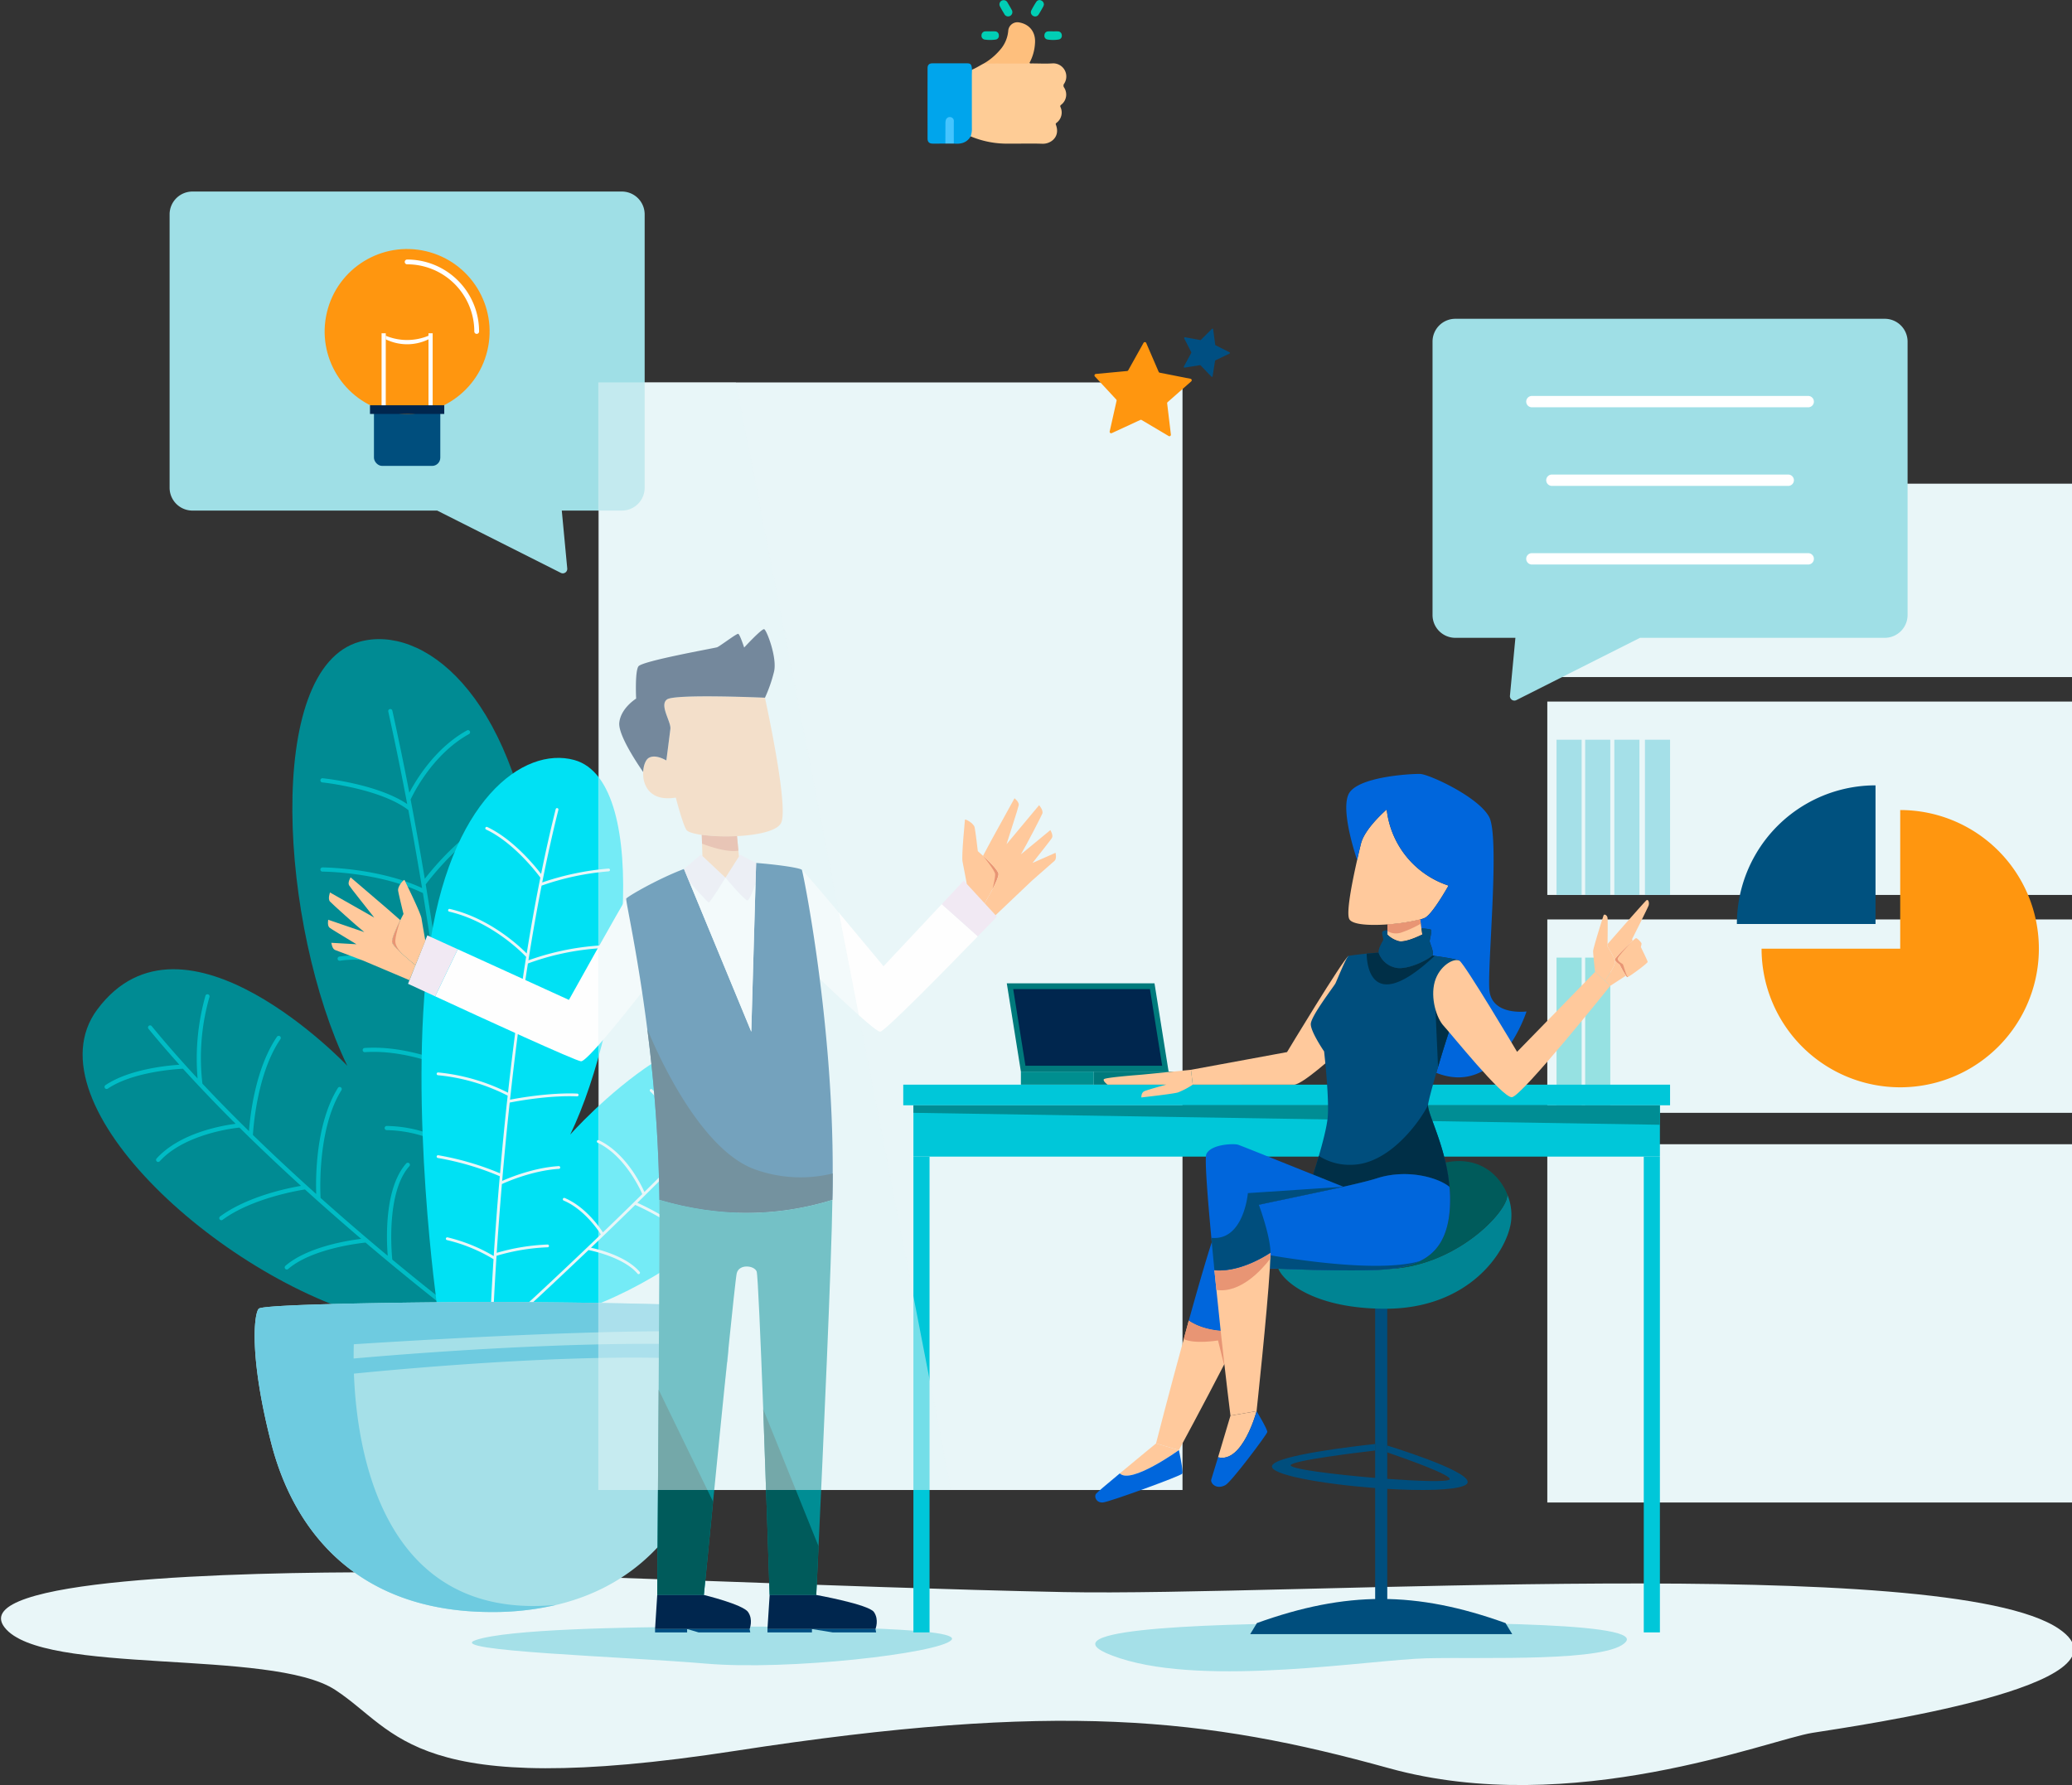
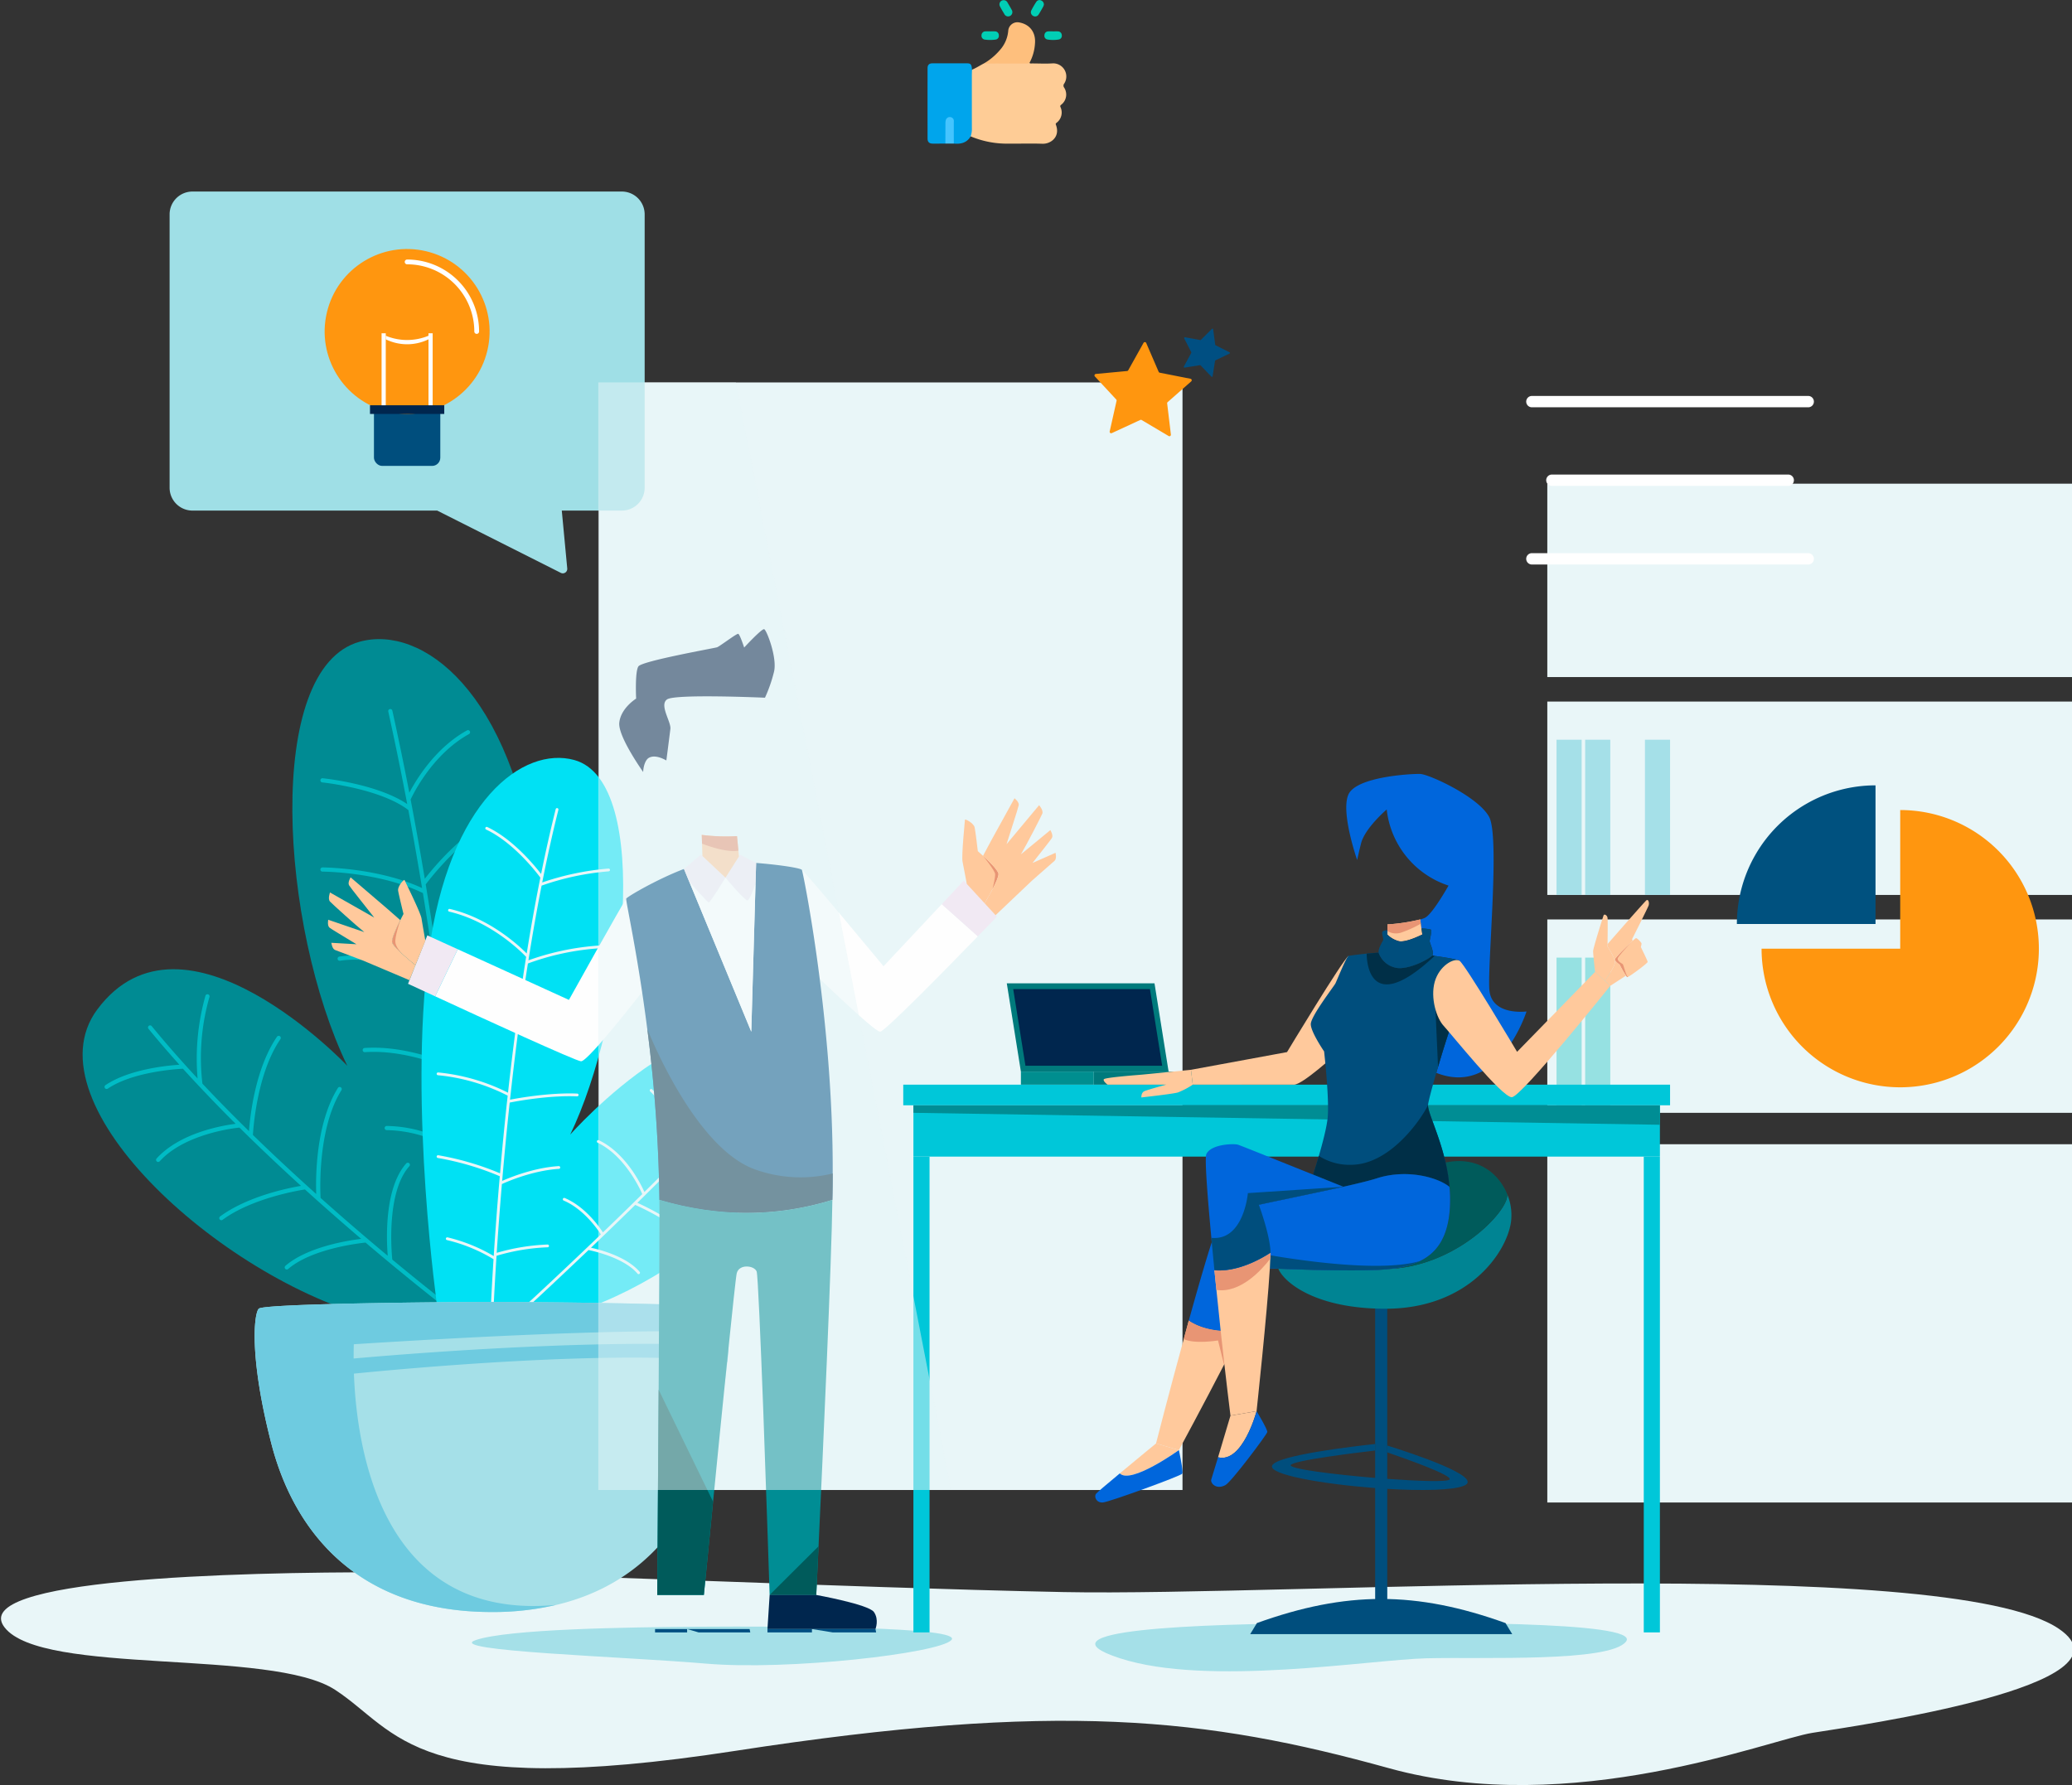
<svg xmlns="http://www.w3.org/2000/svg" width="867" height="747" viewBox="0 0 867 747">
  <rect x="0" y="0" width="867" height="747" fill="#333333" stroke="none" />
  <defs>
    <clipPath id="clip-path">
      <rect id="Rectangle_133" data-name="Rectangle 133" width="867" height="747" transform="translate(5975 -1114)" fill="#fff" />
    </clipPath>
  </defs>
  <g id="Mask_Group_10" data-name="Mask Group 10" transform="translate(-5975 1114)" clip-path="url(#clip-path)">
    <g id="Group_295" data-name="Group 295">
      <g id="Group_294" data-name="Group 294" transform="translate(7567.896 -1947.535)">
        <path id="Path_90" data-name="Path 90" d="M-1127.9,947.889c1.849-.772,3.517-1.89,5.3-2.795a13.7,13.7,0,0,1,2.9-.188c4.86,0,9.721.008,14.581,0a2.327,2.327,0,0,1,1.254.167c.366.336.818.2,1.233.2,2.852.012,5.715.169,8.552-.032a5.483,5.483,0,0,1,4.774,8.434,1.383,1.383,0,0,0-.02,1.748,5.366,5.366,0,0,1-1.276,7.147c-.361.3-.468.487-.288.948a5.392,5.392,0,0,1-1.65,6.611c-.372.259-.388.471-.24.865,1.856,4.925-2.08,8.014-5.671,7.887-4.76-.168-9.53,0-14.3-.046a39.2,39.2,0,0,1-15.719-3.045.709.709,0,0,1-.175-.542c.484-4.718.142-9.448.214-14.173.058-3.83,0-7.661.023-11.492C-1128.407,948.986-1128.55,948.308-1127.9,947.889Z" transform="translate(-58.268 -85.189)" fill="#fecc96" />
        <path id="Path_91" data-name="Path 91" d="M-1186.169,948.92c-.023.778-.067,1.556-.068,2.334q-.008,11.007.006,22.013a9.433,9.433,0,0,1-.509,3.553c-1.6,2.734-4.134,3.3-7.031,3.018a2.108,2.108,0,0,1-.387-1.661c-.015-2.306.011-4.613-.013-6.919-.014-1.386-.428-2.031-1.25-2.044-.841-.014-1.447.756-1.488,2.045-.072,2.305-.009,4.612-.031,6.918a2.146,2.146,0,0,1-.382,1.663c-1.757.008-3.513.032-5.269.021-1.48-.01-2.183-.679-2.184-2.135q-.017-14.7,0-29.4c0-1.423.655-2.065,2.095-2.069q7.2-.024,14.406,0C-1186.672,946.263-1186.338,946.723-1186.169,948.92Z" transform="translate(0 -86.22)" fill="#00a5ec" />
        <path id="Path_92" data-name="Path 92" d="M-1084.152,890.126a2.12,2.12,0,0,1-1.127.236q-8.365-.007-16.731-.005c-.3,0-.632.066-.875-.207a26.614,26.614,0,0,0,7.057-6.247,13.75,13.75,0,0,0,2.8-7.2,3.849,3.849,0,0,1,4.575-3.537c4.434.776,6.975,4.129,6.626,8.706A19.542,19.542,0,0,1-1084.152,890.126Z" transform="translate(-77.987 -30.244)" fill="#febf7d" />
        <path id="Path_93" data-name="Path 93" d="M-1172.983,1053.207q.013-4.2.026-8.409a4.53,4.53,0,0,1,.131-1.268,1.709,1.709,0,0,1,1.861-1.419,1.628,1.628,0,0,1,1.517,1.866c-.007,2.8,0,5.606,0,8.41,0,.272.01.545.016.817Z" transform="translate(-24.338 -159.585)" fill="#45c4fe" />
        <path id="Path_94" data-name="Path 94" d="M-992.645,889.237c.663,0,1.329-.041,1.989.01a1.624,1.624,0,0,1,1.588,1.591,1.563,1.563,0,0,1-1.317,1.808,14.123,14.123,0,0,1-4.654,0,1.543,1.543,0,0,1-1.287-1.82,1.584,1.584,0,0,1,1.576-1.582c.7-.057,1.4-.011,2.105-.011Z" transform="translate(-159.535 -42.574)" fill="#01ceb5" />
        <path id="Path_95" data-name="Path 95" d="M-1015.068,835.526a4.555,4.555,0,0,1-.285.792c-.606,1.084-1.207,2.174-1.872,3.222a1.693,1.693,0,0,1-2.324.654,1.722,1.722,0,0,1-.781-2.3,37.292,37.292,0,0,1,2.11-3.619,1.586,1.586,0,0,1,1.979-.56A1.809,1.809,0,0,1-1015.068,835.526Z" transform="translate(-141.03)" fill="#01ceb5" />
        <path id="Path_96" data-name="Path 96" d="M-1104.867,889.239c.663,0,1.329-.042,1.987.01a1.576,1.576,0,0,1,1.582,1.571,1.573,1.573,0,0,1-1.382,1.862,16.04,16.04,0,0,1-4.428.006,1.592,1.592,0,0,1-1.431-1.835,1.63,1.63,0,0,1,1.684-1.614c.661-.033,1.325-.006,1.988-.006Z" transform="translate(-73.654 -42.579)" fill="#01ceb5" />
        <path id="Path_97" data-name="Path 97" d="M-1074.671,833.688a1.747,1.747,0,0,1,1.529.923c.594,1.009,1.2,2.015,1.751,3.045a1.8,1.8,0,0,1-.639,2.622,1.762,1.762,0,0,1-2.452-.885c-.606-1-1.221-2-1.744-3.048A1.751,1.751,0,0,1-1074.671,833.688Z" transform="translate(-98.212 -0.076)" fill="#01ceb4" />
      </g>
      <g id="Group_293" data-name="Group 293" transform="translate(6671.989 -1096.871)">
        <path id="Path_2" data-name="Path 2" d="M-262.3,318.915c-94.612-1.895-218.689-8.138-282.993-8.275s-175.922,2.763-160.149,23.075,111.62,8.7,138.31,26.116,32.151,46.431,167.432,25.537,197.154-13.89,273.589,7.274S32.829,380.725,51.029,377.824s137.829-19.9,103.128-43.528C107.257,302.362-167.375,320.817-262.3,318.915Z" transform="translate(10.377 330.224)" fill="#e9f6f8" />
        <path id="Path_3" data-name="Path 3" d="M-528.3,320.438c39.747-.266,111.671,0,106.416,5.585s-68.323,12.81-102.642,9.853-109.86-5.255-96.393-9.853S-558.523,320.641-528.3,320.438Z" transform="translate(122.987 343.207)" fill="#a5e0e8" />
        <path id="Path_4" data-name="Path 4" d="M-413.919,319.82c42.011-.243,131.988-1.022,125.279,7.729s-59.8,6.418-83.422,7-91.588,11.958-128.341,0S-468.312,320.13-413.919,319.82Z" transform="translate(272.046 342.299)" fill="#a5e0e8" />
        <rect id="Rectangle_1" data-name="Rectangle 1" width="271.899" height="149.929" transform="translate(-49.541 461.723)" fill="#e9f6f8" />
        <rect id="Rectangle_2" data-name="Rectangle 2" width="271.899" height="80.926" transform="translate(-49.541 367.651)" fill="#e9f6f8" />
        <rect id="Rectangle_3" data-name="Rectangle 3" width="271.899" height="80.927" transform="translate(-49.541 276.47)" fill="#e9f6f8" />
        <g id="Group_1" data-name="Group 1" transform="translate(176.851 383.62)">
          <rect id="Rectangle_4" data-name="Rectangle 4" width="10.508" height="64.958" transform="translate(30.248 0)" fill="#96e1e2" />
          <rect id="Rectangle_5" data-name="Rectangle 5" width="10.508" height="64.958" transform="translate(18.004 0)" fill="#96e1e2" />
          <rect id="Rectangle_6" data-name="Rectangle 6" width="10.508" height="64.958" transform="translate(0 0)" fill="#96e1e2" />
        </g>
        <g id="Group_2" data-name="Group 2" transform="translate(-45.681 383.62)">
          <rect id="Rectangle_7" data-name="Rectangle 7" width="10.508" height="64.958" transform="translate(0 0)" fill="#96e1e2" />
          <rect id="Rectangle_8" data-name="Rectangle 8" width="10.508" height="64.958" transform="translate(11.985 0)" fill="#96e1e2" />
        </g>
        <g id="Group_3" data-name="Group 3" transform="translate(-45.681 292.439)">
          <rect id="Rectangle_9" data-name="Rectangle 9" width="10.508" height="64.958" fill="#a5e0e8" />
          <rect id="Rectangle_10" data-name="Rectangle 10" width="10.508" height="64.958" transform="translate(11.985)" fill="#a5e0e8" />
-           <rect id="Rectangle_11" data-name="Rectangle 11" width="10.508" height="64.958" transform="translate(24.189)" fill="#a5e0e8" />
          <rect id="Rectangle_12" data-name="Rectangle 12" width="10.508" height="64.958" transform="translate(36.999)" fill="#a5e0e8" />
        </g>
        <rect id="Rectangle_13" data-name="Rectangle 13" width="271.899" height="80.926" transform="translate(-49.541 185.289)" fill="#e9f6f8" />
        <rect id="Rectangle_14" data-name="Rectangle 14" width="244.24" height="463.507" transform="translate(-446.428 142.918)" fill="#e9f6f8" />
        <g id="Group_8" data-name="Group 8" transform="translate(-662.425 250.336)">
          <path id="Path_5" data-name="Path 5" d="M-506.769,424.371s14.875-103.314,4.569-181.443-48.3-105.692-74.176-98.549c-40.148,11.083-33.25,119.281-5.183,177.465,0,0-68.435-72.234-104.637-23.533-29.652,39.887,54.622,115.284,120.042,130.266Z" transform="translate(692.317 -143.293)" fill="#008b93" />
          <g id="Group_5" data-name="Group 5" transform="translate(9.181 29.253)">
            <g id="Group_4" data-name="Group 4">
              <path id="Path_6" data-name="Path 6" d="M-572.132,201a.87.87,0,0,0-1.08-.607c-14.422,4.054-28.623,21.129-32.783,26.473q-2.412-14.429-5.2-29.32a.61.61,0,0,0-.014-.072q-.354-1.887-.714-3.778c.985-2.133,9.106-18.921,24.431-27.386a.872.872,0,0,0,.343-1.188.868.868,0,0,0-1.188-.343c-13.3,7.344-21.311,20.714-24.13,26.093-2.189-11.339-4.546-22.816-7.1-34.356a.872.872,0,0,0-1.043-.665.875.875,0,0,0-.665,1.043c2.877,13.024,5.512,25.967,7.93,38.723-12.429-8.392-34.4-10.716-35.374-10.814a.865.865,0,0,0-.959.782.875.875,0,0,0,.781.959c.243.023,24.366,2.574,36.023,11.568,2.077,11.055,3.986,21.958,5.743,32.639-18.434-8.527-41.441-8.63-41.677-8.63a.875.875,0,0,0-.875.875.875.875,0,0,0,.875.875c.238,0,23.785.112,42.023,8.982,1.818,11.141,3.47,22.028,4.968,32.585-5.519-1.855-25.834-8.187-39.929-6a.875.875,0,0,0-.73,1,.876.876,0,0,0,1,.73c14.4-2.25,36.317,4.968,39.939,6.212,1.8,12.775,3.377,25.05,4.759,36.676-4.569-1.881-19.468-7.419-34.4-6.369a.874.874,0,0,0-.81.934.87.87,0,0,0,.933.812c15.85-1.1,31.694,5.4,34.51,6.621,1.384,11.752,2.565,22.821,3.57,33.054a54.76,54.76,0,0,0-28.928-8.793h-.019a.875.875,0,0,0-.875.856.876.876,0,0,0,.857.894,53.006,53.006,0,0,1,29.192,9.346c4.117,42.475,5.186,69.9,5.207,70.477a.879.879,0,0,0,.875.845h.03a.876.876,0,0,0,.843-.908c-.021-.579-1.092-28.112-5.23-70.734a.871.871,0,0,0-.037-.394c-1.053-10.8-2.3-22.574-3.776-35.115a.859.859,0,0,0-.054-.441c-1.431-12.123-3.076-24.966-4.964-38.349a.874.874,0,0,0-.051-.357c-1.561-11.045-3.288-22.459-5.2-34.146a.878.878,0,0,0-.054-.322c-.15-.913-.3-1.825-.448-2.74,1.9-2.52,17.594-22.863,32.865-27.152A.874.874,0,0,0-572.132,201Z" transform="translate(739.999 -155.828)" fill="#00bcc5" />
              <path id="Path_7" data-name="Path 7" d="M-567.973,318.025c-.343-3.358-2.513-28.254,7.136-39.089a.87.87,0,0,0-.07-1.235.873.873,0,0,0-1.235.072c-9.2,10.331-8.3,31.745-7.739,38.662-8.357-6.961-17.946-15.157-28.1-24.221-.189-3.494-1.188-29.187,8.73-45.089a.876.876,0,0,0-.28-1.2.872.872,0,0,0-1.206.28c-9.293,14.9-9.318,37.341-9.071,44.375-8.611-7.725-17.572-16.037-26.49-24.721.192-3.33,1.837-25.976,11.514-40.1a.876.876,0,0,0-.226-1.216.879.879,0,0,0-1.218.226c-9.1,13.288-11.255,33.19-11.722,39.49-6.6-6.462-13.139-13.118-19.479-19.869a92.262,92.262,0,0,1,2.957-36.3.874.874,0,0,0-.607-1.078.871.871,0,0,0-1.078.6,96.737,96.737,0,0,0-3.29,34.623c-6.728-7.239-13.2-14.581-19.194-21.913a.872.872,0,0,0-1.23-.121.872.872,0,0,0-.124,1.23c4.11,5.024,8.455,10.051,12.938,15.05-5.323.348-21.113,1.909-30.94,8.546a.872.872,0,0,0-.236,1.213.869.869,0,0,0,.726.385.868.868,0,0,0,.49-.149c10.448-7.055,28.655-8.189,31.449-8.324,2.21,2.441,4.462,4.868,6.733,7.288a.452.452,0,0,0,.056.058c4.985,5.311,10.093,10.558,15.258,15.7-5.654.714-23.257,3.729-33.066,14.5a.878.878,0,0,0,.056,1.239.88.88,0,0,0,.59.226.871.871,0,0,0,.646-.285c10.324-11.339,30.511-13.808,33.367-14.1q2.013,1.988,4.026,3.956a.835.835,0,0,0,.243.236c7.2,7.013,14.424,13.785,21.479,20.2-5.454.926-22.375,4.355-33.839,12.793a.873.873,0,0,0-.187,1.223.875.875,0,0,0,.707.357.857.857,0,0,0,.516-.173c12.259-9.022,31.677-12.268,34.459-12.7q2.548,2.31,5.057,4.551a.83.83,0,0,0,.142.128c6.387,5.7,12.548,11.064,18.331,16-5.736.7-22.506,3.356-31.7,11.281a.881.881,0,0,0-.091,1.237.878.878,0,0,0,.663.3.885.885,0,0,0,.572-.21c9.853-8.495,29.68-10.777,32.387-11.05,3.4,2.889,6.674,5.636,9.753,8.191a.718.718,0,0,0,.1.084c16.536,13.722,27.81,22.275,28.107,22.5a.875.875,0,0,0,.527.177.871.871,0,0,0,.7-.35.872.872,0,0,0-.17-1.223C-540.44,340.069-551.6,331.6-567.973,318.025Z" transform="translate(688.382 -87.613)" fill="#00bcc5" />
            </g>
          </g>
          <path id="Path_8" data-name="Path 8" d="M-624.81,395.52s-12.219-84.881-3.753-149.071,39.68-86.834,60.942-80.967c32.987,9.106,21.353,108.962-1.708,156.765,0,0,62.193-70.307,91.935-30.3,24.361,32.772-44.877,94.717-98.624,107.027Z" transform="translate(773.359 -114.888)" fill="#00e1f4" />
          <g id="Group_7" data-name="Group 7" transform="translate(148.141 70.713)">
            <g id="Group_6" data-name="Group 6">
              <path id="Path_9" data-name="Path 9" d="M-582.376,357.4a.586.586,0,0,0,.565-.6.622.622,0,0,0-.6-.565,87.766,87.766,0,0,0-21.286,3.482c.539-8.2,1.251-17.934,2.168-28.781,1.93-.889,12.81-5.683,23.859-6.352a.579.579,0,0,0,.546-.616.581.581,0,0,0-.616-.551c-10.387.632-20.609,4.831-23.677,6.189.864-10.1,1.907-21.141,3.158-32.767,2.53-.506,16.2-3.1,28.219-2.6a.623.623,0,0,0,.609-.56.584.584,0,0,0-.56-.607c-11.64-.485-24.781,1.9-28.135,2.553,1.017-9.391,2.172-19.153,3.477-29.115,2.807-.553,19.71-3.76,31.736-3.244a.582.582,0,0,0,.607-.56.581.581,0,0,0-.558-.607c-11.671-.488-27.829,2.46-31.621,3.19,1.16-8.782,2.436-17.706,3.843-26.66a107.126,107.126,0,0,1,32.459-6.495.581.581,0,0,0,.565-.6.621.621,0,0,0-.6-.565,108.838,108.838,0,0,0-32.214,6.336c1.657-10.457,3.491-20.942,5.517-31.264a111.755,111.755,0,0,1,28.077-5.974.583.583,0,0,0,.534-.628.579.579,0,0,0-.628-.534,114.27,114.27,0,0,0-27.722,5.8c2.054-10.369,4.3-20.564,6.768-30.387a.584.584,0,0,0-.425-.707.583.583,0,0,0-.707.422c-2.205,8.793-4.238,17.885-6.114,27.134-2.625-3.421-11.736-14.581-22.513-19.652a.588.588,0,0,0-.777.278.584.584,0,0,0,.28.777c11.675,5.5,21.432,18.4,22.7,20.123-2.1,10.457-4,21.1-5.713,31.736-3.153-3.183-15.526-14.758-32.175-18.637a.586.586,0,0,0-.7.436.584.584,0,0,0,.437.7c17.771,4.14,30.618,17.253,32.207,18.933-.114.707-.224,1.412-.336,2.119a.389.389,0,0,0-.007.051c-1.253,7.958-2.406,15.9-3.463,23.731-3.414-1.634-19.267-8.954-32.979-10.845a.6.6,0,0,0-.656.5.579.579,0,0,0,.5.658c14.074,1.939,30.494,9.7,32.973,10.9q-.21,1.579-.416,3.148l0,.016h0c-1.19,9.057-2.254,17.951-3.2,26.55a82.654,82.654,0,0,0-29.225-8.464.588.588,0,0,0-.628.534.583.583,0,0,0,.534.628,81.235,81.235,0,0,1,29.18,8.546c-.089.822-.177,1.636-.266,2.453,0,.033-.023.058-.016.091l0,.012c-1.137,10.551-2.1,20.616-2.917,29.946a118.382,118.382,0,0,0-25.848-7.563.587.587,0,0,0-.667.485.584.584,0,0,0,.485.667,117.061,117.061,0,0,1,25.922,7.636q-.115,1.358-.231,2.693c-.014.033,0,.068-.009.1-.987,11.64-1.736,22.023-2.294,30.606a69.668,69.668,0,0,0-19.313-7.816.584.584,0,0,0-.7.439.587.587,0,0,0,.439.7,67.81,67.81,0,0,1,19.491,8c-.961,15.027-1.316,24.235-1.328,24.567a.584.584,0,0,0,.562.6h.021a.586.586,0,0,0,.583-.562c.012-.341.39-10.133,1.421-26.03A86.1,86.1,0,0,1-582.376,357.4Z" transform="translate(628.837 -173.594)" fill="#e9f6f8" />
              <path id="Path_10" data-name="Path 10" d="M-504.586,249.817c-7.288-4.861-19.094-7.918-22.564-8.747,4.266-4.572,8.348-9.052,12.116-13.339a.586.586,0,0,0-.054-.824.584.584,0,0,0-.824.054c-3.169,3.6-6.558,7.344-10.089,11.16-.735-3.363-3.44-13.433-10.583-19.941a.583.583,0,0,0-.824.037.583.583,0,0,0,.037.824c7.542,6.873,10.033,18.275,10.394,20.133C-533,245.654-539.423,252.347-545.962,259c-.975-4.252-4.978-19.836-12.749-26.945a.585.585,0,0,0-.824.035.586.586,0,0,0,.037.826c7.986,7.3,12.014,24.592,12.56,27.075-4.99,5.069-10.03,10.107-14.987,15-1.505-3.368-7.878-16.322-19.057-21.659a.579.579,0,0,0-.777.275.581.581,0,0,0,.275.777c11.22,5.361,17.647,19.155,18.667,21.484-5.682,5.6-11.232,11-16.469,16.039-1.538-2.383-7.414-10.775-15.974-14.4a.583.583,0,0,0-.763.31.583.583,0,0,0,.31.765c8.424,3.563,14.331,12.224,15.568,14.149-18.789,18.067-33.19,31.255-33.486,31.526a.584.584,0,0,0-.037.826.576.576,0,0,0,.429.189.584.584,0,0,0,.394-.154c.264-.243,11.738-10.747,27.533-25.822,1.965.39,14.793,3.157,20.511,9.881a.582.582,0,0,0,.443.205.587.587,0,0,0,.38-.138.586.586,0,0,0,.065-.824c-5.505-6.476-16.819-9.339-20.373-10.1,5.739-5.484,12.021-11.547,18.523-17.92,2.114.941,14.436,6.569,22.011,13.64a.577.577,0,0,0,.4.156.578.578,0,0,0,.427-.184.583.583,0,0,0-.028-.824c-7.291-6.805-18.851-12.28-21.913-13.666,5.311-5.213,10.758-10.623,16.172-16.1,2.28.555,17.671,4.457,26.193,10.595a.592.592,0,0,0,.341.11.581.581,0,0,0,.474-.243.583.583,0,0,0-.133-.815c-8.182-5.892-22.07-9.65-25.92-10.614,6.74-6.821,13.4-13.713,19.673-20.415,2.1.488,15.222,3.659,22.835,8.735a.587.587,0,0,0,.324.1.588.588,0,0,0,.485-.259A.585.585,0,0,0-504.586,249.817Z" transform="translate(648.865 -114.334)" fill="#e9f6f8" />
            </g>
          </g>
          <path id="Path_11" data-name="Path 11" d="M-463.091,275.126c.023,1.61,0,3.43-.07,5.437-.093,2.03-.257,4.271-.513,6.721a226.152,226.152,0,0,1-6.371,34.1c-7.654,29.778-26.837,58.459-65.18,67.56h-.07a115.994,115.994,0,0,1-26.977,2.987c-56.755,0-82.939-34.445-92.227-70.547s-7.281-54.141-5.274-56.382c1.984-2.217,81.492-2.847,97.5-2.847s95.517.63,97.524,2.847C-463.954,265.862-463.184,269.222-463.091,275.126Z" transform="translate(733.463 15.226)" fill="#a5e0e8" />
          <path id="Path_12" data-name="Path 12" d="M-463.161,280.564c-.093,2.03-.257,4.271-.513,6.721-47.42-5.484-137.22,2.964-156.263,4.877,1.214,32.812,12.159,103.662,84.643,96.778a115.994,115.994,0,0,1-26.977,2.987c-56.755,0-82.939-34.445-92.227-70.547s-7.281-54.141-5.274-56.382c1.984-2.217,81.492-2.847,97.5-2.847s95.517.63,97.524,2.847c.793.863,1.564,4.224,1.657,10.128-11.809-.887-49.941-2.054-156.893,4.737-.047,1.564-.07,3.594-.07,5.974C-602.178,284.228-519.4,277.273-463.161,280.564Z" transform="translate(733.463 15.226)" fill="#6ecbe0" />
        </g>
        <path id="Path_13" data-name="Path 13" d="M-479.847,129.337l-11.295-6.7a.63.63,0,0,0-.583-.03l-11.918,5.51a.627.627,0,0,1-.875-.707l2.877-12.81a.626.626,0,0,0-.154-.565l-8.922-9.631a.629.629,0,0,1,.4-1.052l13.071-1.223a.628.628,0,0,0,.49-.317l6.4-11.463a.628.628,0,0,1,1.125.058l5.2,12.053a.635.635,0,0,0,.455.369l12.88,2.546a.629.629,0,0,1,.292,1.087l-9.857,8.674a.621.621,0,0,0-.208.544l1.557,13.038A.628.628,0,0,1-479.847,129.337Z" transform="translate(271.865 36.011)" fill="#ff960f" />
        <path id="Path_14" data-name="Path 14" d="M-483.331,107.7-487.816,103a.316.316,0,0,0-.275-.093l-6.422,1.027a.31.31,0,0,1-.322-.455l3.092-5.722a.309.309,0,0,0,0-.289L-494.7,91.67a.309.309,0,0,1,.331-.446l6.4,1.171a.309.309,0,0,0,.275-.086l4.595-4.6a.311.311,0,0,1,.527.177l.861,6.448a.315.315,0,0,0,.168.236l5.8,2.945a.311.311,0,0,1-.007.558l-5.865,2.812a.309.309,0,0,0-.173.231l-1.011,6.427A.311.311,0,0,1-483.331,107.7Z" transform="translate(293.216 32.786)" fill="#004f82" />
        <path id="Path_15" data-name="Path 15" d="M-477.935,72.576v114.4a9.551,9.551,0,0,1-9.568,9.568h-25.111l2.287,24.224a1.864,1.864,0,0,1-2.684,1.844l-51.738-26.067h-102.4a9.566,9.566,0,0,1-9.568-9.568V72.576a9.561,9.561,0,0,1,9.568-9.545H-487.5A9.546,9.546,0,0,1-477.935,72.576Z" transform="translate(50.695 0)" fill="#9fdfe6" />
        <g id="Group_9" data-name="Group 9" transform="translate(-559.765 246.168)">
-           <path id="Path_16" data-name="Path 16" d="M-534.041,206.451c-1.587,3.454-9.872,5.157-18.483,5.6a79.92,79.92,0,0,1-14.749-.513c-3.36-.467-5.764-1.19-6.394-2.077-1.05-1.494-2.777-7.188-4.481-13.535-10.852,1.8-13.909-5.2-13.652-10.712.117-2.754,1.073-5.134,2.31-5.881,2.217-1.33,5.251-.14,7.4,1.05v-.047c.117-.793,1.33-10.245,1.68-13.139.373-3.01-4.761-10.011-1.377-12.368,3.384-2.38,40.956-.7,40.956-.7C-538.148,166.615-531.287,200.454-534.041,206.451Z" transform="translate(723.694 -125.439)" fill="#ffc99c" />
          <path id="Path_17" data-name="Path 17" d="M-531.314,159.276a60.612,60.612,0,0,1-3.8,10.922s-37.572-1.68-40.956.7c-3.384,2.357,1.75,9.358,1.377,12.369-.35,2.894-1.564,12.345-1.68,13.139v.047c-2.147-1.19-5.181-2.38-7.4-1.05-1.237.747-2.194,3.127-2.31,5.881-2.94-4.224-10.5-15.706-9.988-20.63.63-6.138,7.048-10.081,7.048-10.081s-.56-11.248.957-13.489c1.494-2.264,31.878-7.631,32.928-8,1.073-.373,8.121-5.764,8.821-5.624.677.117,2.5,5.741,2.5,5.741s7.374-8,8.378-7.678C-534.441,141.82-529.937,153.395-531.314,159.276Z" transform="translate(717.98 -141.507)" fill="#001b41" />
          <path id="Path_18" data-name="Path 18" d="M-489.734,212.462c-13.372,13.769-39.043,39.929-40.886,39.929-2.52,0-28.494-25.227-28.494-25.227l-4.224-42.473c1.89,1.307,34.142,40.3,34.142,40.3l24.364-26Z" transform="translate(761.673 -83.913)" fill="#fefefe" />
          <path id="Path_19" data-name="Path 19" d="M-541.445,227.52s-23.617,30.571-26.627,30.384c-2.24-.14-41.213-18.016-61.026-27.187l9.452-19.7,46.51,21.19s22.123-39.766,23.99-42.38l2.077,1.494Z" transform="translate(673.97 -77.058)" fill="#fefefe" />
          <path id="Path_20" data-name="Path 20" d="M-508.437,313.37q0,5.531-.14,11.062c-23.874,7.351-48,7.188-72.367,0a619.538,619.538,0,0,0-5.088-71.6c0-.023,0-.023-.023-.023v-.023c-4.107-32.135-9.125-53.745-8.775-54.421.42-.84,13.116-8.238,24.154-12.415l2.24,5.437.023.023,25.9,62.659,1.774-61.959.257-8.658-.047-.023c9.918.77,18.88,2.17,19.206,2.94C-520.782,187.608-508.18,249.871-508.437,313.37Z" transform="translate(719.649 -85.594)" fill="#004f82" />
          <path id="Path_21" data-name="Path 21" d="M-513.475,273.707q0,5.531-.14,11.062c-23.873,7.351-48,7.188-72.367,0a619.523,619.523,0,0,0-5.088-71.6c.583,1.494,19.813,50.057,45.3,58.925A56.271,56.271,0,0,0-513.475,273.707Z" transform="translate(724.687 -45.93)" fill="#002f47" />
          <path id="Path_22" data-name="Path 22" d="M-516,243.851c-.28,24.9-3.991,106.509-5.787,144.968-.584,12.462-.957,20.373-.957,20.373h-19.51s-1.33-40.909-2.684-77.758c-1.12-29.451-2.24-56.288-2.754-57.618-.98-2.544-7.328-3.267-8.331.747-.63,2.544-6.068,56.732-9.895,95.587-2.194,21.983-3.85,39.042-3.85,39.042h-19.51s.3-43.476.583-85.9c.21-37.642.42-74.491.327-79.438C-564.006,251.039-539.876,251.2-516,243.851Z" transform="translate(727.074 -5.013)" fill="#008d94" />
          <path id="Path_23" data-name="Path 23" d="M-588.7,277.891l22.777,46.86c-2.194,21.983-3.85,39.042-3.85,39.042h-19.51S-588.977,320.317-588.7,277.891Z" transform="translate(727.074 40.386)" fill="#005b5b" />
-           <path id="Path_24" data-name="Path 24" d="M-547.13,338.766c-.584,12.462-.957,20.373-.957,20.373H-567.6s-1.33-40.909-2.684-77.758Z" transform="translate(752.414 45.04)" fill="#005b5b" />
+           <path id="Path_24" data-name="Path 24" d="M-547.13,338.766c-.584,12.462-.957,20.373-.957,20.373H-567.6Z" transform="translate(752.414 45.04)" fill="#005b5b" />
          <path id="Path_25" data-name="Path 25" d="M-564.213,185.428l-.257,8.658c-.653,1.914-2.427,6.791-3.337,7-1.12.257-9.241-9.5-9.241-9.5l4.247-6.674,1.4-2.194.49-.77,6.651,3.454Z" transform="translate(743.388 -87.567)" fill="#f1e9f3" />
          <path id="Path_26" data-name="Path 26" d="M-567.125,191.616s-6.324,10.385-7,10.385c-.607-.14-7.655-8.1-8.1-8.588l-.023-.023-2.24-5.437.023-.023,7.071-6,.63.607,2.777,2.614Z" transform="translate(733.465 -87.594)" fill="#f1e9f3" />
          <path id="Path_27" data-name="Path 27" d="M-555.841,188.578l-1.773,61.959-25.9-62.659c.443.49,7.491,8.448,8.1,8.588.677,0,7-10.385,7-10.385s8.121,9.755,9.241,9.5C-558.268,195.369-556.494,190.492-555.841,188.578Z" transform="translate(734.759 -82.059)" fill="#fefefe" />
          <path id="Path_28" data-name="Path 28" d="M-565.734,187.456l-1.4,2.194-4.247,6.674-6.861-6.464-2.777-2.614-.163-5.181-.117-3.664a79.922,79.922,0,0,0,14.749.513l.583,6.091Z" transform="translate(737.717 -92.302)" fill="#ffc99c" />
          <path id="Path_29" data-name="Path 29" d="M-565.968,185.005c-4.691.77-11.738-1.61-15.216-2.94l-.117-3.664a79.922,79.922,0,0,0,14.749.513Z" transform="translate(737.717 -92.302)" fill="#e89574" />
          <path id="Path_30" data-name="Path 30" d="M-613.152,202.232l-9.451,19.7c-6.814-3.15-11.365-5.251-11.365-5.251l8.075-20.256Z" transform="translate(667.475 -68.269)" fill="#f1e9f3" />
          <path id="Path_31" data-name="Path 31" d="M-515.188,201.677s-3.2,3.337-7.981,8.238l-15.1-13.465,9.218-9.848,1.26,1.377,7.468,8.121,4.574,4.971Z" transform="translate(795.108 -81.366)" fill="#f1e9f3" />
          <path id="Path_32" data-name="Path 32" d="M-568.606,314.7l-.912,14.261h45.194s1.594-3.944-.656-7.132S-549.1,314.7-549.1,314.7Z" transform="translate(753.429 89.478)" fill="#00264e" />
          <path id="Path_33" data-name="Path 33" d="M-524.325,320.812l.281,1.407h-18.19l-8.673-1.407v1.407h-18.612v-1.407Z" transform="translate(753.429 97.629)" fill="#004f82" />
-           <path id="Path_34" data-name="Path 34" d="M-588.762,314.7l-.912,14.261h39.565s1.594-3.944-.656-7.132-18.487-7.129-18.487-7.129Z" transform="translate(726.549 89.478)" fill="#00264e" />
          <path id="Path_35" data-name="Path 35" d="M-550.109,320.812l.281,1.407h-21.628l-4.8-1.407v1.407h-13.42v-1.407Z" transform="translate(726.549 97.629)" fill="#004f82" />
          <path id="Path_36" data-name="Path 36" d="M-519.455,198.34c.14,1.05-1.12,3.8-2.5,6.464l-.023.047c-1.564,3.01-3.267,5.858-3.267,5.858l-7.468-8.121s-1.26-6.838-1.773-9.335c-.49-2.52,1-17.012,1-17.526,0-.49,3.687,1.377,4.084,3.267.373,1.867,1.307,9.871,1.307,9.871s.933.817,2.17,1.96C-523.422,193.136-519.641,196.846-519.455,198.34Z" transform="translate(800.023 -95.975)" fill="#ffc99c" />
          <path id="Path_37" data-name="Path 37" d="M-526.9,196.13c.117-.513,1.237-4.971,1.1-6.371-.117-1.494-5.064-7.608-5.064-7.608,2.5,2.31,6.278,6.021,6.464,7.514C-524.266,190.716-525.526,193.469-526.9,196.13Z" transform="translate(804.974 -87.301)" fill="#e89574" />
          <path id="Path_38" data-name="Path 38" d="M-500.925,198c-1.02.91-9.461,8.305-9.461,8.305l-15.232,14.469-4.574-4.971s6.068-10.128,5.787-12.368c-.187-1.494-3.967-5.2-6.464-7.514l3.5-6.537,9.675-17.549s2,1.552,1.769,2.875c-.187,1.139-3.659,11.738-5.116,16.371l13.643-16.352s1.895,2.17,1.332,3.557c-.478,1.178-6.42,12.735-8.94,17.015l12.313-10.147s1.333,2.152.646,3.309c-.5.847-4.007,5.183-8.107,10.439l9.629-4.252S-499.926,197.085-500.925,198Z" transform="translate(804.977 -101.066)" fill="#ffc99c" />
          <path id="Path_39" data-name="Path 39" d="M-622.9,211.942l-4.131,10.221s-2.824-2.24-5.437-4.621l-.14-.14c-2.077-1.89-3.944-3.827-4.177-4.784-.35-1.447,1.844-6.184,3.384-9.241a.182.182,0,0,0,.023-.07c.747-1.494,1.33-2.59,1.33-2.59s-1.937-7.818-2.24-9.708,2.5-4.947,2.684-4.481c.163.467,6.674,13.512,7.094,16.056C-624.117,205.1-622.9,211.942-622.9,211.942Z" transform="translate(663.663 -81.526)" fill="#ffc99c" />
          <path id="Path_40" data-name="Path 40" d="M-632.611,207.746c-2.077-1.89-3.944-3.827-4.177-4.784-.35-1.447,1.844-6.184,3.384-9.241-.257.747-2.4,7.258-2.03,9.381C-635.109,205.086-633.125,207.21-632.611,207.746Z" transform="translate(663.663 -71.87)" fill="#e89574" />
          <path id="Path_41" data-name="Path 41" d="M-645.353,216.408c1.274.492,11.776,4.45,11.776,4.45l19.346,8.191,2.537-6.261s-9.241-7.349-9.766-9.545c-.35-1.466,1.886-6.268,3.412-9.309l-5.57-4.889-15.227-13.029s-1.325,2.156-.646,3.314c.574,1,7.552,9.7,10.544,13.528l-18.52-10.516s-1.011,2.7,0,3.8c.864.936,10.488,9.666,14.35,12.789l-15.094-5.174s-.49,2.483.56,3.325c.766.618,5.573,3.445,11.258,6.922l-10.506-.6S-646.609,215.907-645.353,216.408Z" transform="translate(648.326 -82.145)" fill="#ffc99c" />
        </g>
        <g id="Group_16" data-name="Group 16" transform="translate(-319.034 436.793)">
          <g id="Group_15" data-name="Group 15" transform="translate(0 0)">
            <g id="Group_10" data-name="Group 10">
              <rect id="Rectangle_16" data-name="Rectangle 16" width="320.86" height="8.63" fill="#00c7d9" />
            </g>
            <g id="Group_11" data-name="Group 11" transform="translate(4.251 8.63)">
              <rect id="Rectangle_17" data-name="Rectangle 17" width="312.359" height="21.481" fill="#00c7d9" />
            </g>
            <g id="Group_12" data-name="Group 12" transform="translate(4.251 8.63)">
              <path id="Path_42" data-name="Path 42" d="M-543.349,226.889h312.359v8.15l-312.359-5Z" transform="translate(543.349 -226.889)" fill="#008d94" />
            </g>
            <g id="Group_13" data-name="Group 13" transform="translate(4.251 30.112)">
              <rect id="Rectangle_18" data-name="Rectangle 18" width="6.751" height="199.111" fill="#00c7d9" />
            </g>
            <g id="Group_14" data-name="Group 14" transform="translate(309.858 30.112)">
              <rect id="Rectangle_19" data-name="Rectangle 19" width="6.751" height="199.111" fill="#00c7d9" />
            </g>
          </g>
        </g>
        <g id="Group_17" data-name="Group 17" transform="translate(-275.708 394.382)">
          <rect id="Rectangle_20" data-name="Rectangle 20" width="30.519" height="5.468" transform="translate(5.9 36.943)" fill="#008e8f" />
          <rect id="Rectangle_21" data-name="Rectangle 21" width="61.807" height="5.468" transform="translate(36.419 36.943)" fill="#007a7c" />
          <path id="Path_43" data-name="Path 43" d="M-464.8,205.018h-61.806l5.9,36.943H-458.9Z" transform="translate(526.605 -205.018)" fill="#007a7c" />
          <path id="Path_44" data-name="Path 44" d="M-468.243,206.062h-57.211l5.121,32.067h57.211Z" transform="translate(528.141 -203.624)" fill="#00264e" />
        </g>
        <g id="Group_20" data-name="Group 20" transform="translate(-173.859 468.774)">
          <g id="Group_18" data-name="Group 18" transform="translate(0 58.941)">
            <rect id="Rectangle_22" data-name="Rectangle 22" width="5.066" height="126.269" transform="translate(52.289)" fill="#004e7d" />
            <path id="Path_45" data-name="Path 45" d="M-376.135,325.5c-37.393-13.442-66.62-13.442-104.01,0l-2.817,4.635h109.641Z" transform="translate(482.962 -191.112)" fill="#004e7d" />
            <path id="Path_46" data-name="Path 46" d="M-430.81,288.261v2.87c7.678,2.637,27.514,9.638,26.067,11.365-.887,1.05-12.672.7-26.067-.28-1.68-.14-3.36-.28-5.064-.4-17.479-1.447-35.752-3.757-35.332-5.321.49-1.937,27.561-5.227,35.332-6.138v-2.73c-8.845.957-40.956,4.667-43.08,8.961-1.914,3.827,20.98,7.794,43.08,9.475,1.7.14,3.384.233,5.064.35,14.375.84,27.561.63,32.228-1.377C-390.181,301.423-421.125,291.295-430.81,288.261Z" transform="translate(488.158 -228.17)" fill="#004e7d" />
          </g>
          <g id="Group_19" data-name="Group 19" transform="translate(11.794)">
            <path id="Path_47" data-name="Path 47" d="M-380.594,254.825c-1.867,12.742-17.806,36.2-52.508,36.2-30.408,0-42.94-11.808-44.807-16.756,11.085.443,29.288,1,41.236.513,2.054-.093,4.014-.233,5.9-.467h.07c29.381-1.8,50.851-26.441,48.354-31.668A22.648,22.648,0,0,1-380.594,254.825Z" transform="translate(477.908 -229.229)" fill="#008493" />
            <path id="Path_48" data-name="Path 48" d="M-457.678,281.977c14.7-1.75,23.78-8.238,24.6-26.347a55.781,55.781,0,0,0-.21-7.935,72.7,72.7,0,0,0-1.634-10.2c13.115-2.73,21.937,4.224,25.6,12.812C-406.827,255.536-428.3,280.18-457.678,281.977Z" transform="translate(504.888 -236.895)" fill="#005b5b" />
          </g>
        </g>
        <g id="Group_22" data-name="Group 22" transform="translate(-238.701 306.758)">
-           <path id="Path_49" data-name="Path 49" d="M-423.441,205.7c-3.22,5.577-7.444,12.229-9.848,13.465a10.7,10.7,0,0,1-2.007.7,77.077,77.077,0,0,1-13.722,2.077c-7.374.513-14.725.163-15.962-2.24-1.307-2.544.98-14.516,3.29-24.737.537-2.38,1.074-4.691,1.587-6.744,1.517-6.464,10.782-14.375,10.782-14.375A37.93,37.93,0,0,0-423.441,205.7Z" transform="translate(571.278 -158.97)" fill="#ffc99c" />
          <path id="Path_50" data-name="Path 50" d="M-390.315,266.868s-11.435,36.125-37.736,25.694v-.023c2.287-7.935,5.134-16.989,6.534-20.653,2.5-6.511,4.131-25.39,3.127-26.254-.513-.467-5.578-1.377-11.388-2.147l.023-.023c1-.934-1-5.157-1.074-5.928-.07-.747,1.19-4.6.373-4.971a16.593,16.593,0,0,0-3.8-.4l-.537-3.8a10.7,10.7,0,0,0,2.007-.7c2.4-1.237,6.628-7.888,9.848-13.465a37.93,37.93,0,0,1-25.88-31.855s-9.265,7.911-10.782,14.375c-.513,2.054-1.05,4.364-1.587,6.744,0,0-6.954-19.86-3.664-27.351,3.291-7.514,26.277-8.751,30.035-8.635s24.387,9.591,28.868,17.993c4.5,8.378-.677,60.886.07,72.134S-390.315,266.868-390.315,266.868Z" transform="translate(570.777 -167.47)" fill="#0066dc" />
          <path id="Path_51" data-name="Path 51" d="M-464.168,269.635c-1.984,4.084-4.5,9.1-7.211,14.352-8.588,16.662-18.9,35.729-18.9,35.729l-9.568-2.777s5.414-21.19,11.6-43.663c.677-2.59,1.4-5.2,2.124-7.795C-483.094,267.558-476.257,270.825-464.168,269.635Z" transform="translate(525.281 -36.755)" fill="#ffc99c" />
          <path id="Path_52" data-name="Path 52" d="M-470.8,269.635c-1.984,4.084-4.5,9.1-7.211,14.352l-2.52-10.151s-9.661,1.633-14.352-.56c.677-2.59,1.4-5.2,2.124-7.795C-489.723,267.558-482.885,270.825-470.8,269.635Z" transform="translate(531.909 -36.755)" fill="#e89574" />
          <path id="Path_53" data-name="Path 53" d="M-427.635,200.1c-2.562,1.75-25.752,40.256-25.752,40.256l-40.2,7.407.751,6.219h42.382c3.561,0,17.25-12.564,17.25-12.564Z" transform="translate(533.64 -123.949)" fill="#ffc99c" />
          <path id="Path_54" data-name="Path 54" d="M-411.825,224.761a29.911,29.911,0,0,1-1.214,4.387c-1.26,3.29-3.687,10.922-5.811,18.179-.257.84-.49,1.657-.723,2.474v.023c-1.774,6.138-3.244,11.622-3.454,13.349-.35,2.754,4.527,12.018,7.328,24.177a72.7,72.7,0,0,1,1.633,10.2c-5.087-4.154-18.179-7.538-30.361-3.594-2.964.957-8,2.17-14.049,3.547,0,0-5.531-2.217-12.672-5.087.513-1.564,1.447-4.481,2.427-7.841,1.564-5.391,3.29-11.948,3.687-16.009.747-7.888-1.493-27.7-1.493-27.7s-5.927-8.658-5.554-11.692c.467-3.664,9.661-15.542,10.292-16.779.63-1.26,4.621-11.248,5.507-11.505.42-.117,3.617-.56,7.561-.957,1.587-.14,3.314-.3,5.017-.42a1.509,1.509,0,0,0,.093.3,9.566,9.566,0,0,0,7,6c3.454.817,9.125-1.26,12.672-3.267a14.429,14.429,0,0,0,2.637-1.8c.35.047.677.093,1,.14,5.391.723,9.895,1.564,10.385,2.007C-409.094,203.618-410.051,216.594-411.825,224.761Z" transform="translate(562.294 -124.737)" fill="#004e7d" />
          <g id="Group_21" data-name="Group 21" transform="translate(91.147 74.774)">
            <path id="Path_55" data-name="Path 55" d="M-433.656,200.888c-27.257,25.6-28.4,2.52-28.424-.957,1.587-.14,3.314-.3,5.017-.42a1.5,1.5,0,0,0,.093.3,9.566,9.566,0,0,0,7,6c3.454.817,9.125-1.26,12.672-3.267a14.434,14.434,0,0,0,2.637-1.8C-434.309,200.795-433.983,200.841-433.656,200.888Z" transform="translate(484.507 -199.511)" fill="#002f47" />
            <path id="Path_56" data-name="Path 56" d="M-416.242,250.968a72.687,72.687,0,0,1,1.634,10.2c-5.087-4.154-18.179-7.538-30.361-3.594-2.964.957-8,2.17-14.049,3.547,0,0-5.531-2.217-12.672-5.087.513-1.564,1.447-4.481,2.427-7.841a23.7,23.7,0,0,0,13.629,3.734c17.246-.187,30.571-21.377,32.065-25.134C-423.92,229.545-419.042,238.809-416.242,250.968Z" transform="translate(471.69 -163.128)" fill="#002f47" />
            <path id="Path_57" data-name="Path 57" d="M-441.642,211.625a29.914,29.914,0,0,1-1.214,4.387c-1.26,3.291-3.687,10.922-5.811,18.179l-1.027-22.753-.047-1.237,7.585-.84Z" transform="translate(500.964 -186.374)" fill="#002f47" />
          </g>
          <path id="Path_58" data-name="Path 58" d="M-376.052,211.609s-37.129,46.44-41.189,46.627-25.507-26.627-28.494-29.824c-3.01-3.174-5.671-11.692-3.781-18.459,1.89-6.651,7.911-10.1,10.338-8.845,2.1,1.074,24.13,38.132,24.13,38.132l32.625-33.442,4.107,3.734Z" transform="translate(591.566 -122.95)" fill="#ffc99c" />
          <path id="Path_59" data-name="Path 59" d="M-384.684,252.51c-.56,12.438-5.017,19.416-12.532,23.1a37.742,37.742,0,0,1-12.065,3.244h-.07c-1.89.233-3.851.373-5.9.467-11.948.49-30.151-.07-41.236-.513-5.788-.233-9.638-.42-9.638-.42s-.117,10.081-1.867,16.989a68.335,68.335,0,0,1-4.014,9.265c-12.088,1.19-18.926-2.077-21.96-4.154,3.407-12.3,6.861-24.317,9.592-32.765,2.17-6.744,3.92-11.225,4.761-11.738,1.33-.77,7.188-2.217,14.959-3.921,2.8-.607,5.811-1.26,8.985-1.914.56-.117,1.12-.233,1.7-.35,6.324-1.354,13.069-2.754,19.206-4.084.84-.187,1.68-.373,2.474-.537,1.027-.233,2.007-.443,2.987-.653,6.044-1.377,11.085-2.59,14.049-3.547,12.182-3.944,25.274-.56,30.361,3.594A55.75,55.75,0,0,1-384.684,252.51Z" transform="translate(533.123 -71.764)" fill="#0066dc" />
          <path id="Path_60" data-name="Path 60" d="M-413.127,256.848a37.742,37.742,0,0,1-12.065,3.244h-.07c-1.89.233-3.851.373-5.9.467-11.948.49-30.151-.07-41.236-.513-5.788-.233-9.638-.42-9.638-.42V253.3S-433.756,262.892-413.127,256.848Z" transform="translate(549.034 -52.999)" fill="#004e7d" />
          <line id="Line_1" data-name="Line 1" x1="0.023" transform="translate(148.233 172.816)" fill="none" stroke="#0f0f0f" stroke-miterlimit="10" stroke-width="1" />
          <path id="Path_61" data-name="Path 61" d="M-465.927,253.331c0,.7-.023,1.517-.07,2.474-.023,1.19-.093,2.544-.187,4.061-1.12,18.693-5.554,59.765-5.554,59.765l-10.922,1.867s-2.007-15.939-4.107-35.565c-.583-5.461-1.19-11.225-1.773-17.036-.28-2.754-.56-5.507-.84-8.238C-485.856,261.009-477.432,260.705-465.927,253.331Z" transform="translate(539.245 -52.959)" fill="#ffc99c" />
          <path id="Path_62" data-name="Path 62" d="M-465.927,253.331c0,.7-.023,1.517-.07,2.474-3.641,4.761-12.532,14.585-22.543,13.092-.28-2.754-.56-5.507-.84-8.238C-485.856,261.009-477.432,260.705-465.927,253.331Z" transform="translate(539.245 -52.959)" fill="#e89574" />
          <path id="Path_63" data-name="Path 63" d="M-433.363,251.676c-.98.21-1.96.42-2.987.653-.793.163-1.634.35-2.474.537-6.138,1.33-12.882,2.73-19.206,4.084-.583.117-1.144.233-1.7.35-3.174.653-6.184,1.307-8.985,1.914.98,2.707,4.154,11.832,4.784,18.366a16.131,16.131,0,0,1,.07,1.7c-11.505,7.375-19.93,7.678-23.453,7.328-.373-3.991-.77-7.935-1.12-11.738-.047-.607-.117-1.213-.163-1.82-1.727-18.483-2.847-33.535-2.077-35.1,2.124-4.247,11.738-4.387,13.232-3.874.98.3,18.716,7.421,31.411,12.508C-438.894,249.459-433.363,251.676-433.363,251.676Z" transform="translate(537.183 -78.912)" fill="#0066dc" />
          <path id="Path_64" data-name="Path 64" d="M-434.692,241.5c-.98.21-1.96.42-2.987.653-.793.163-1.634.35-2.474.537-6.138,1.33-12.882,2.73-19.206,4.084-.583.117-1.144.233-1.7.35-3.174.653-6.184,1.307-8.985,1.914.98,2.707,4.154,11.832,4.784,18.366a16.129,16.129,0,0,1,.07,1.7c-11.505,7.374-19.93,7.678-23.453,7.328-.373-3.991-.77-7.935-1.12-11.738-.047-.607-.117-1.213-.163-1.82,13.582,1.4,15.286-18.716,15.286-18.716Z" transform="translate(538.511 -68.736)" fill="#004e7d" />
          <path id="Path_65" data-name="Path 65" d="M-443.751,199.862c-2.054,1-7.4,3.431-9.918,2.777a10.749,10.749,0,0,1-4.691-2.707v-4.294a77.075,77.075,0,0,0,13.722-2.077l.257,1.774.28,2.03Z" transform="translate(580.615 -132.673)" fill="#ffc99c" />
          <path id="Path_66" data-name="Path 66" d="M-444.381,195.335a46.927,46.927,0,0,1-7.841,3.594,7.035,7.035,0,0,1-6.138-.49v-2.8a77.075,77.075,0,0,0,13.722-2.077Z" transform="translate(580.615 -132.673)" fill="#e89574" />
          <path id="Path_67" data-name="Path 67" d="M-437.482,206.488l-.023.023a14.423,14.423,0,0,1-2.637,1.8c-3.547,2.007-9.218,4.084-12.672,3.267a9.566,9.566,0,0,1-7-6,1.519,1.519,0,0,1-.093-.3c-.327-1.82,1.844-4.9,1.914-5.367.07-.513-.49-2.007-.443-3.08.047-.77,1.47-.91,2.194-.933v1.867a10.749,10.749,0,0,0,4.691,2.707c2.52.653,7.864-1.774,9.918-2.777l-.35-2.5a16.592,16.592,0,0,1,3.8.4c.817.373-.443,4.224-.373,4.971C-438.486,201.331-436.479,205.555-437.482,206.488Z" transform="translate(578.505 -130.496)" fill="#004e7d" />
          <path id="Path_68" data-name="Path 68" d="M-481.611,290.31s-20.093,14.469-24.737,9.755c7-5.834,15.169-12.532,15.169-12.532Z" transform="translate(516.615 -7.344)" fill="#ffc99c" />
          <path id="Path_69" data-name="Path 69" d="M-474.32,298.571c-.49.933-30.361,11.808-33.185,12.065-2.824.233-3.874-2.45-2.871-3.687.42-.537,4.854-4.271,9.9-8.471,4.644,4.714,24.737-9.755,24.737-9.755S-473.807,297.638-474.32,298.571Z" transform="translate(510.747 -5.757)" fill="#0066dc" />
          <path id="Path_70" data-name="Path 70" d="M-472.6,281.743s-5.811,21.937-16.126,19.3c2.31-7.725,5.2-17.433,5.2-17.433Z" transform="translate(540.114 -15.066)" fill="#ffc99c" />
          <path id="Path_71" data-name="Path 71" d="M-466.467,290.471c-.163,1.05-15.006,20.84-17.5,22.193-3.92,2.147-6.464-.887-5.927-2.38.187-.583,1.4-4.551,2.824-9.241,10.315,2.637,16.126-19.3,16.126-19.3S-466.3,289.421-466.467,290.471Z" transform="translate(538.46 -15.066)" fill="#0066dc" />
          <path id="Path_72" data-name="Path 72" d="M-471.95,226.745A33.068,33.068,0,0,1-478.139,230c-2.25.656-15.314,2.093-15.314,2.093s-.189-2.033,1.374-2.674,9-2.672,9-2.672h-24.5s-2.126-1.531-1.563-2.28,14.511-1.795,15.948-1.921,20.494-2.019,20.494-2.019Z" transform="translate(512.76 -96.71)" fill="#ffc99c" />
          <path id="Path_73" data-name="Path 73" d="M-412.355,212.632c0,1.564-2.777,5.718-3.8,7.234l-.023.023c-.233.327-.373.513-.373.513l-4.107-3.734s-.817-7.421-.817-8.658c0-1.26,4.131-14.329,4.387-15.006.257-.7,1.424-.117,1.634.933.163.887.047,8.355.023,11.085-.023.607-.023.98-.023.98a.073.073,0,0,0,.023.047C-415.086,206.588-412.355,210.812-412.355,212.632Z" transform="translate(629.801 -133.821)" fill="#ffc99c" />
          <path id="Path_74" data-name="Path 74" d="M-403.871,206.876c0,.537-6.884,5.648-8.238,6.278a.466.466,0,0,1-.187.07c-.14,0-.35-.233-.63-.607a39.64,39.64,0,0,1-2.567-4.481c-.14-.257-2.1-1.494-2.077-2.31.047-.607,4.574-5.111,7.118-7.468l.07-.07a2.108,2.108,0,0,0,.233-.21,11.106,11.106,0,0,1,1.377-1.167c.7.047,2.1,1.727,2.287,2.077.187.327-.21,1.494-.21,1.657C-406.695,200.785-403.871,206.316-403.871,206.876Z" transform="translate(635.016 -128.205)" fill="#ffc99c" />
          <path id="Path_75" data-name="Path 75" d="M-414.326,206.936c.373.257,1.377,4.831,2.217,5.391a.466.466,0,0,1-.187.07c-.14,0-.35-.233-.63-.607a39.639,39.639,0,0,1-2.567-4.481c-.14-.257-2.1-1.494-2.077-2.31.047-.607,4.574-5.111,7.118-7.468-.607.653-5.624,6-5.928,7.024C-416.706,205.629-414.7,206.679-414.326,206.936Z" transform="translate(635.016 -127.378)" fill="#e89574" />
          <path id="Path_76" data-name="Path 76" d="M-401.072,192.372c-.373,1.12-6.908,14.072-6.908,14.072l.233.747c-2.474,2.264-7.374,7.118-7.421,7.748-.023.817,1.937,2.054,2.077,2.31a39.66,39.66,0,0,0,2.567,4.481l-6.581,4.247-2.264-2.077s4.2-5.834,4.2-7.771-3.1-6.628-3.1-6.628,0-.373.023-.98c2.94-3.384,15.5-17.713,16.242-18.3C-401.165,189.571-400.7,191.251-401.072,192.372Z" transform="translate(632.618 -137.318)" fill="#ffc99c" />
        </g>
        <path id="Path_77" data-name="Path 77" d="M-441.872,288.991" transform="translate(363.904 301.358)" fill="none" stroke="#0f0f0f" stroke-miterlimit="10" stroke-width="1" />
        <g id="Group_23" data-name="Group 23" transform="translate(-97.566 116.281)">
-           <path id="Path_78" data-name="Path 78" d="M-450.27,95.394v114.4a9.551,9.551,0,0,0,9.568,9.568h25.11l-2.287,24.224a1.864,1.864,0,0,0,2.684,1.844l51.738-26.067h102.4a9.566,9.566,0,0,0,9.568-9.568V95.394a9.561,9.561,0,0,0-9.568-9.545H-440.7A9.546,9.546,0,0,0-450.27,95.394Z" transform="translate(450.27 -85.849)" fill="#9fdfe6" />
          <path id="Path_79" data-name="Path 79" d="M-315.469,99.686H-431.1a2.372,2.372,0,0,0-2.373,2.373h0a2.374,2.374,0,0,0,2.373,2.376h115.629a2.374,2.374,0,0,0,2.373-2.376h0A2.372,2.372,0,0,0-315.469,99.686Z" transform="translate(472.674 -67.395)" fill="#fff" />
          <path id="Path_80" data-name="Path 80" d="M-328.614,113.782h-98.9a2.374,2.374,0,0,0-2.373,2.373h0a2.374,2.374,0,0,0,2.373,2.376h98.9a2.376,2.376,0,0,0,2.373-2.376h0A2.375,2.375,0,0,0-328.614,113.782Z" transform="translate(477.456 -48.595)" fill="#fff" />
          <path id="Path_81" data-name="Path 81" d="M-315.469,127.878H-431.1a2.374,2.374,0,0,0-2.373,2.373h0a2.374,2.374,0,0,0,2.373,2.376h115.629a2.374,2.374,0,0,0,2.373-2.376h0A2.374,2.374,0,0,0-315.469,127.878Z" transform="translate(472.674 -29.796)" fill="#fff" />
        </g>
        <g id="Group_24" data-name="Group 24" transform="translate(29.785 311.535)">
          <path id="Path_82" data-name="Path 82" d="M-337.684,169.517v58.015H-395.7A58.015,58.015,0,0,1-337.684,169.517Z" transform="translate(395.699 -169.517)" fill="#00517f" />
          <path id="Path_83" data-name="Path 83" d="M-275.242,231.959a58.015,58.015,0,0,1-58.015,58.015,58.015,58.015,0,0,1-58.015-58.015h58.015V173.944A58.015,58.015,0,0,1-275.242,231.959Z" transform="translate(401.603 -163.613)" fill="#ff960f" />
        </g>
        <g id="Group_26" data-name="Group 26" transform="translate(-568.187 80.04)">
          <rect id="Rectangle_23" data-name="Rectangle 23" width="27.764" height="32.817" rx="3.436" transform="translate(27.672 64.995)" fill="#004e7d" />
          <circle id="Ellipse_1" data-name="Ellipse 1" cx="34.51" cy="34.51" r="34.51" transform="translate(0 67.15) rotate(-76.631)" fill="#ff960f" />
          <path id="Path_84" data-name="Path 84" d="M-634.128,75.651a29.111,29.111,0,0,1,29.11,29.113" transform="translate(675.683 -63.209)" fill="none" stroke="#fff" stroke-linecap="round" stroke-miterlimit="10" stroke-width="2" />
          <rect id="Rectangle_24" data-name="Rectangle 24" width="31.077" height="3.631" transform="translate(26.016 72.434)" fill="#00264e" />
          <g id="Group_25" data-name="Group 25" transform="translate(30.865 42.304)">
            <rect id="Rectangle_25" data-name="Rectangle 25" width="1.75" height="30.129" fill="#fefefe" />
            <rect id="Rectangle_26" data-name="Rectangle 26" width="1.75" height="30.129" transform="translate(19.628)" fill="#fefefe" />
            <path id="Path_85" data-name="Path 85" d="M-620.081,90.39a20.394,20.394,0,0,1-17.878,0v-1.5a23.315,23.315,0,0,0,17.878,0Z" transform="translate(639.708 -87.858)" fill="#fefefe" />
          </g>
        </g>
        <path id="Path_87" data-name="Path 87" d="M-542.262,97.263l90.013,463.507h-147.6V97.263Z" transform="translate(153.21 45.655)" fill="#e9f6f8" opacity="0.5" style="mix-blend-mode: multiply;isolation: isolate" />
      </g>
    </g>
  </g>
</svg>